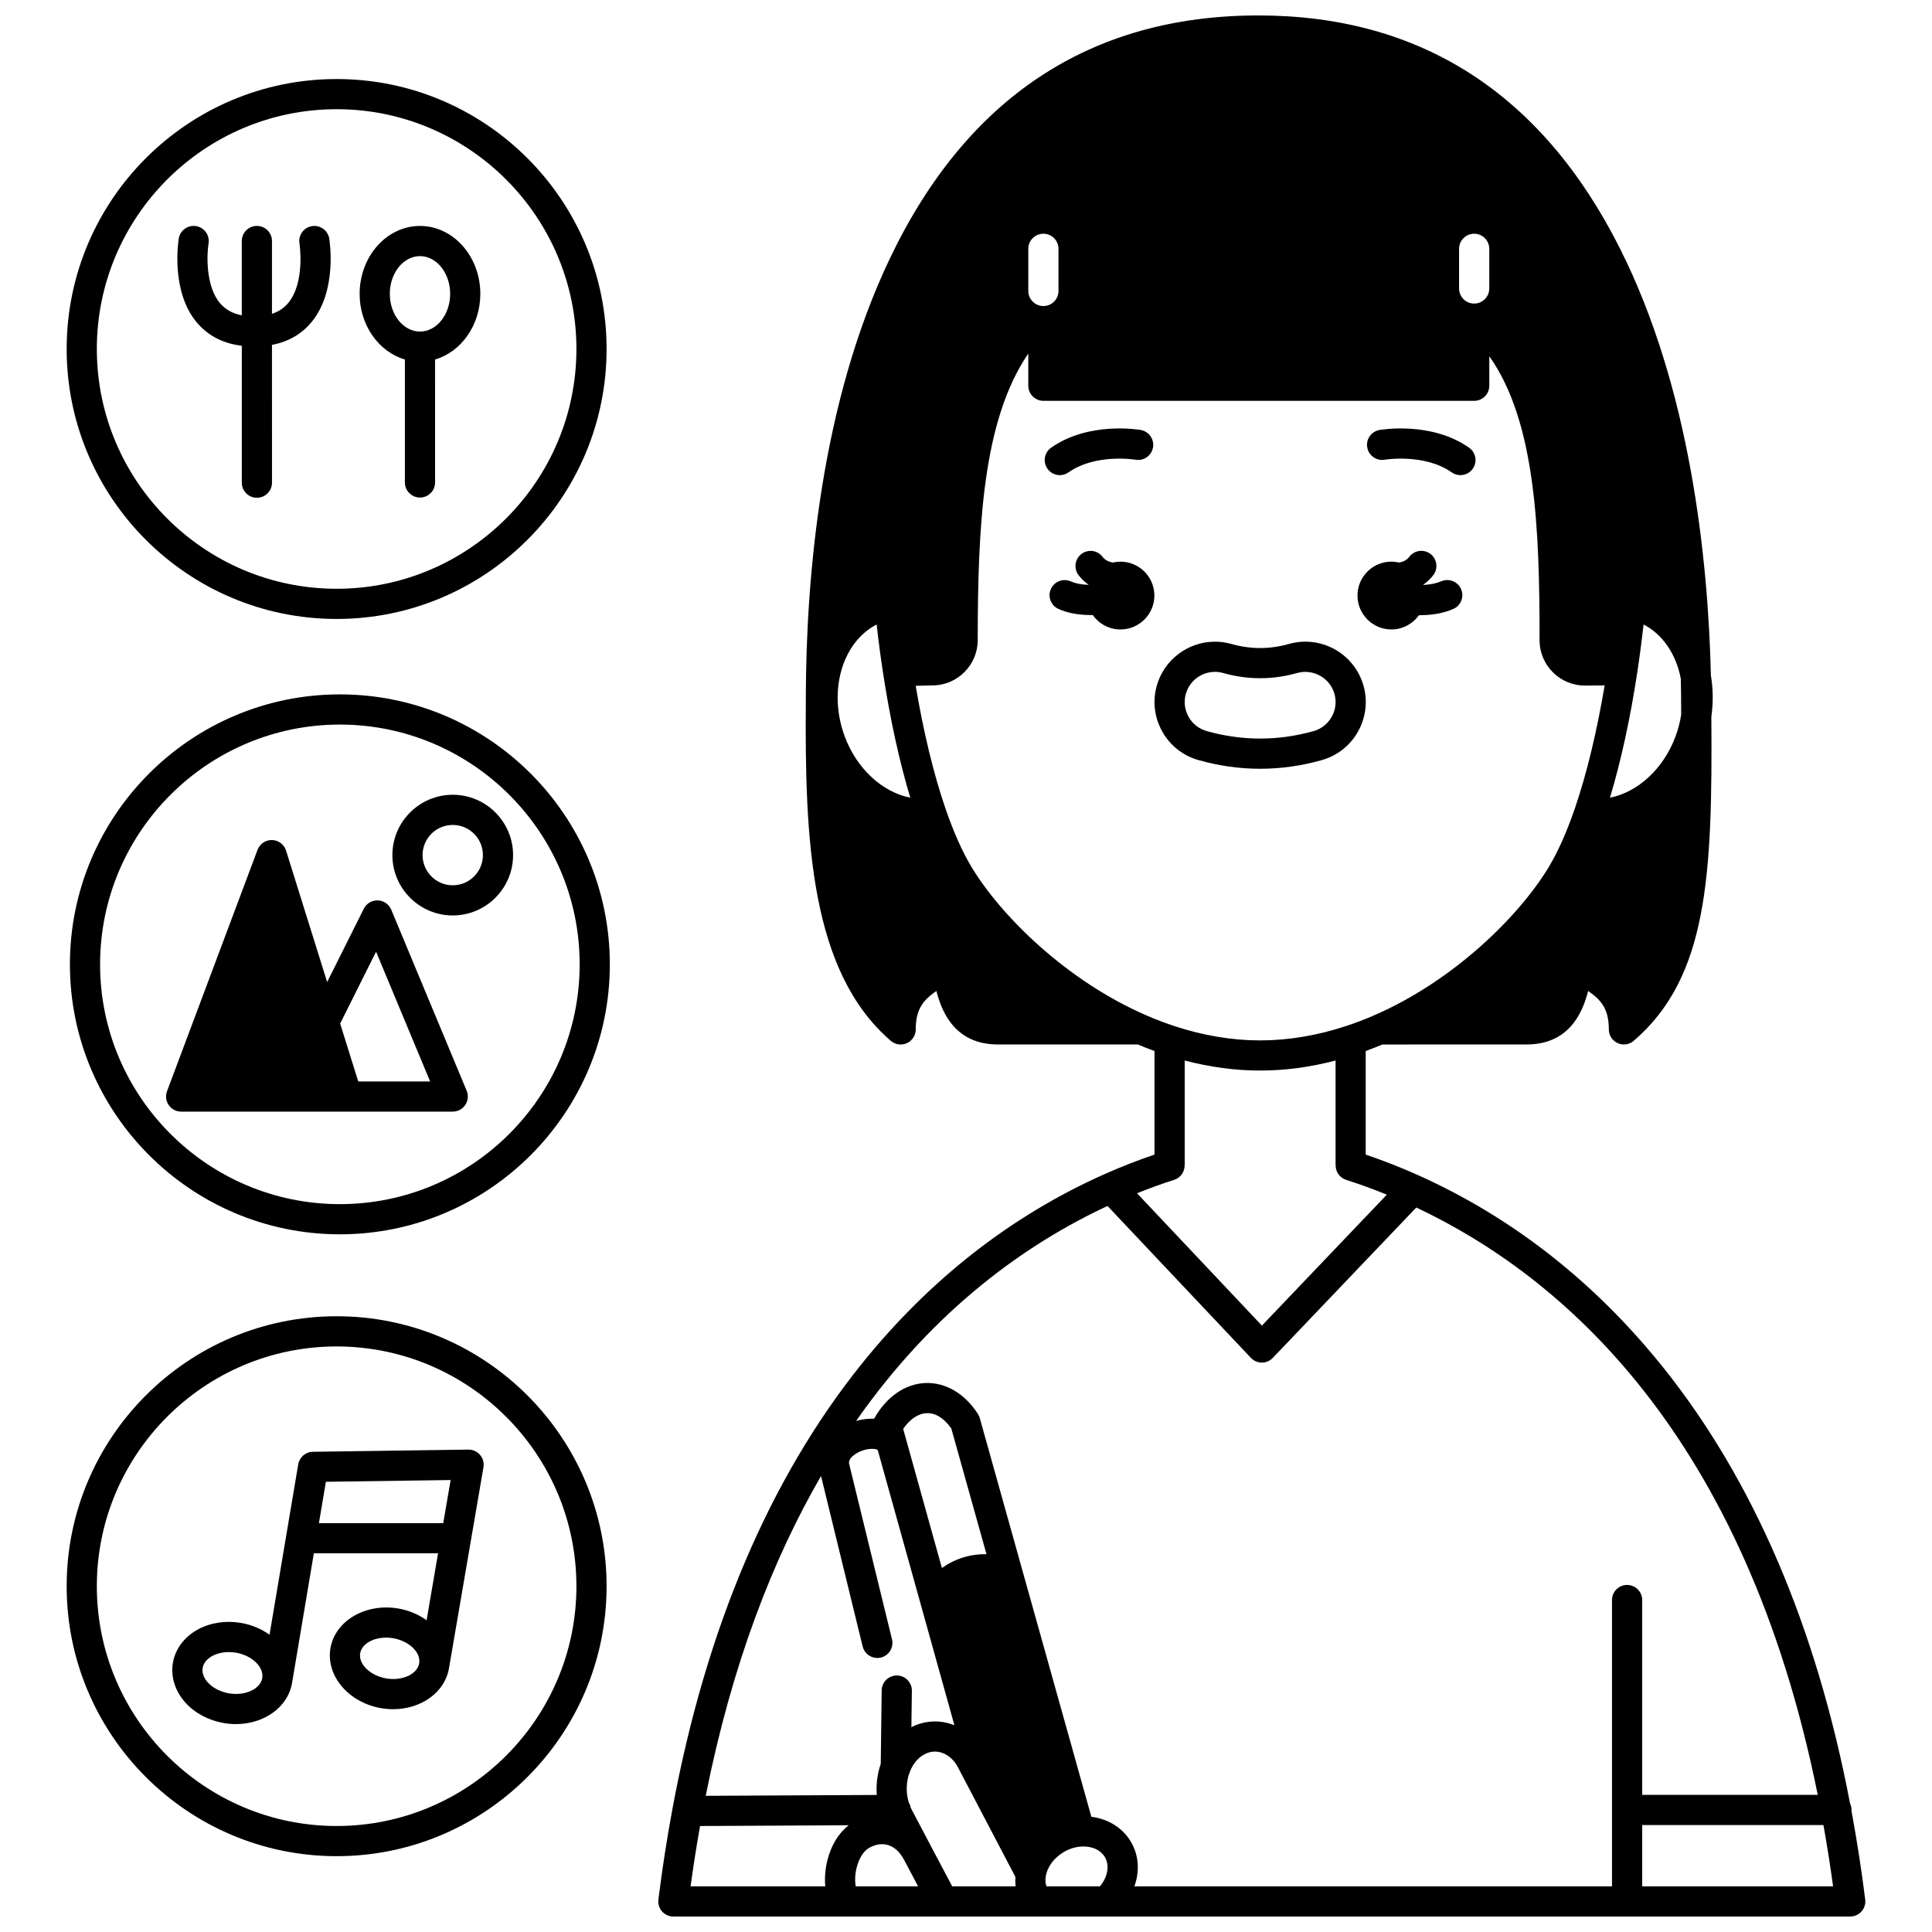
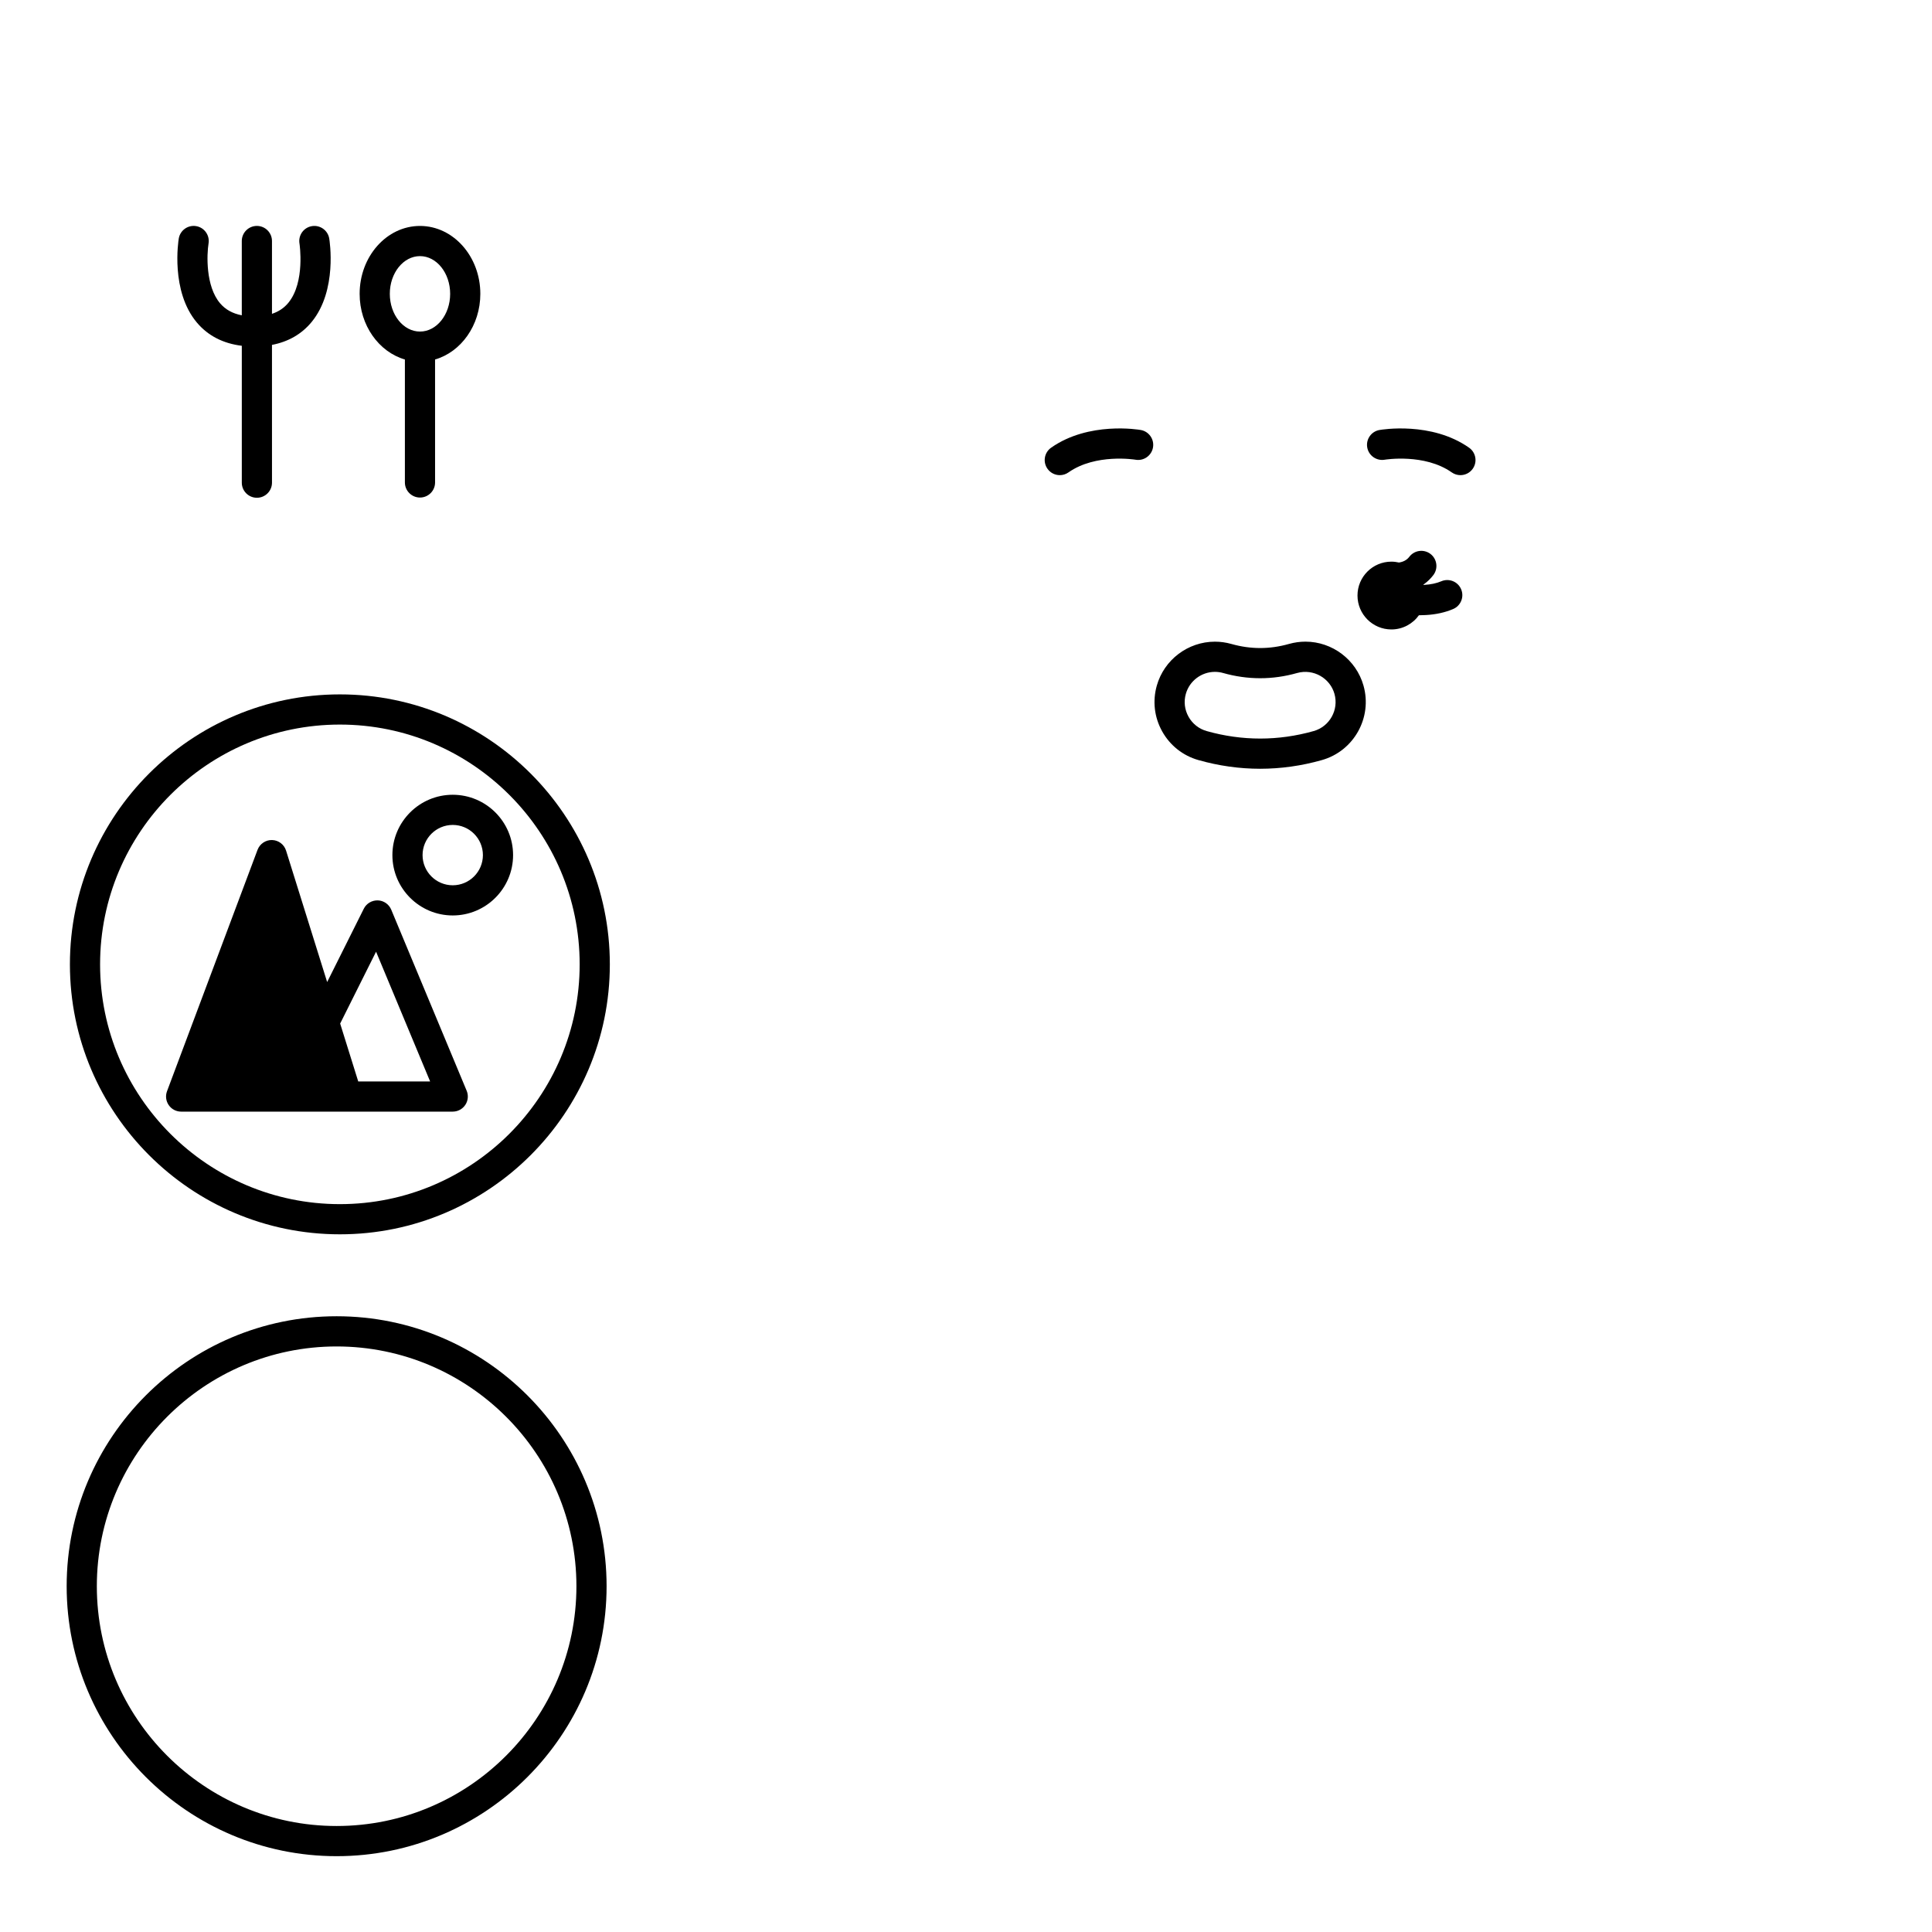
<svg xmlns="http://www.w3.org/2000/svg" width="800px" height="800px" version="1.1" viewBox="144 144 512 512">
  <defs>
    <clipPath id="a">
-       <path d="m318 148.09h321v503.81h-321z" />
-     </clipPath>
+       </clipPath>
  </defs>
  <path d="m512.73 310.81c3.012 0 5.676-1.492 7.305-3.769 0.059 0 0.121 0.004 0.18 0.004 0.547 0 1.094-0.016 1.637-0.051 2.68-0.145 5.121-0.684 7.258-1.598 2.031-0.867 2.973-3.219 2.102-5.25-0.867-2.031-3.219-2.973-5.25-2.102-1.254 0.535-2.824 0.867-4.566 0.961-0.047 0.004-0.09 0-0.137 0.004-0.012-0.035-0.023-0.066-0.035-0.102 0.082-0.059 0.164-0.105 0.246-0.164 0.883-0.645 1.684-1.43 2.375-2.336 1.34-1.754 1-4.266-0.754-5.606-1.758-1.34-4.266-1-5.606 0.754-0.227 0.297-0.461 0.531-0.766 0.754-0.602 0.449-1.301 0.664-1.973 0.77-0.652-0.148-1.324-0.234-2.019-0.234-4.957 0-8.977 4.019-8.977 8.977 0.004 4.969 4.023 8.988 8.98 8.988z" />
-   <path d="m440.94 292.85c-0.691 0-1.359 0.086-2.004 0.23-0.68-0.105-1.395-0.328-2.019-0.793-0.262-0.191-0.496-0.426-0.723-0.723-1.34-1.758-3.848-2.098-5.606-0.754-1.758 1.34-2.094 3.848-0.754 5.606 0.691 0.906 1.492 1.691 2.328 2.305 0.098 0.074 0.195 0.125 0.293 0.195-0.008 0.02-0.016 0.043-0.023 0.062-0.078-0.004-0.148 0-0.227-0.004-1.758-0.074-3.289-0.387-4.43-0.895-2.016-0.902-4.383 0-5.281 2.019-0.902 2.016 0.004 4.383 2.019 5.281 2.082 0.93 4.555 1.465 7.305 1.582 0.5 0.027 1 0.039 1.504 0.039 0.094 0 0.188-0.008 0.277-0.008 1.625 2.309 4.305 3.82 7.336 3.82 4.957 0 8.988-4.019 8.988-8.988 0.004-4.957-4.027-8.977-8.984-8.977z" />
  <path d="m424.86 269.92c0.793 0 1.598-0.234 2.297-0.73 7.211-5.074 17.629-3.387 17.777-3.359 2.168 0.379 4.238-1.074 4.621-3.246 0.383-2.176-1.07-4.25-3.242-4.633-0.555-0.098-13.777-2.324-23.758 4.695-1.805 1.27-2.238 3.766-0.969 5.57 0.777 1.113 2.016 1.703 3.273 1.703z" />
  <path d="m510.95 265.83c0.105-0.02 10.555-1.727 17.777 3.359 0.699 0.492 1.504 0.73 2.297 0.73 1.258 0 2.496-0.59 3.273-1.699 1.27-1.805 0.836-4.301-0.969-5.57-9.98-7.023-23.199-4.797-23.758-4.695-2.172 0.383-3.617 2.449-3.238 4.621 0.379 2.168 2.449 3.617 4.617 3.254z" />
  <g clip-path="url(#a)">
    <path d="m638.3 647.41c-0.992-7.961-2.219-15.867-3.644-23.523 0.004-0.078 0.023-0.152 0.023-0.23 0-0.609-0.148-1.18-0.391-1.695-8.941-46.918-25.676-85.902-49.766-115.87-18.004-22.391-39.699-39.402-64.488-50.559-4.648-2.094-9.379-3.945-14.109-5.551v-27.449c1.496-0.547 2.973-1.121 4.418-1.73l38.172-0.004c10.805 0 14.684-7.609 16.363-14.184 3.469 2.406 5.477 4.785 5.477 10.184 0 1.562 0.91 2.981 2.332 3.633 0.535 0.246 1.102 0.363 1.668 0.363 0.941 0 1.871-0.332 2.609-0.969 19.617-16.883 20.875-43.723 20.562-85.863 0.52-3.699 0.48-7.371-0.117-10.91-0.742-31.367-5.547-76.402-24.18-113.36-20.602-40.875-52.805-61.598-95.715-61.598-44.422 0-77.293 21.676-97.695 64.422-18.289 38.312-22.203 84.426-22.266 116.37v0.727c-0.301 37.066 1.195 71.859 22.52 90.219 0.738 0.637 1.668 0.969 2.609 0.969 0.562 0 1.133-0.117 1.668-0.363 1.422-0.652 2.332-2.07 2.332-3.633 0-5.398 2.004-7.777 5.469-10.184 1.684 6.57 5.562 14.18 16.371 14.18h37.016c1.449 0.613 2.922 1.188 4.418 1.73v27.449c-4.398 1.496-8.789 3.203-13.09 5.113-0.066 0.027-0.133 0.059-0.199 0.09-24.727 11.012-46.387 27.953-64.379 50.355-24.312 30.277-41.152 69.863-50.051 117.66-1.469 7.859-2.731 16.004-3.758 24.211-0.141 1.137 0.211 2.281 0.973 3.141 0.758 0.859 1.852 1.352 2.996 1.352h45.531 0.016 0.016 25.91 0.016 0.016 240.38c1.145 0 2.238-0.492 2.996-1.352 0.762-0.863 1.117-2.008 0.973-3.144zm-60.41-325.2c0.629-4.129 1.191-8.391 1.68-12.711 4.992 2.566 8.617 7.809 9.859 14.352 0.062 2.715 0.094 5.523 0.094 8.363l0.008 1.188c-0.301 1.914-0.789 3.824-1.469 5.68-3.191 8.672-10.059 14.875-17.406 16.312 2.898-9.625 5.379-20.961 7.234-33.184zm-210.06 16.871c-1.223-3.324-1.844-6.754-1.844-10.195 0-8.719 4.008-16.148 10.332-19.395 0.5 4.445 1.074 8.789 1.719 12.969 1.859 12.16 4.324 23.41 7.199 32.934-7.352-1.43-14.211-7.641-17.406-16.312zm162.84-129.14c0-2.207 1.789-4 4-4 2.207 0 4 1.789 4 4v10.508c0 2.207-1.789 4-4 4-2.207 0-4-1.789-4-4zm-114.16 0c0-2.207 1.789-4 4-4 2.207 0 4 1.789 4 4v11.164c0 2.207-1.789 4-4 4-2.207 0-4-1.789-4-4zm31.395 203.19c-21.262-9.176-38.676-26.434-46.496-39.457-2.426-4.047-4.727-9.227-6.848-15.398-3.106-9.023-5.812-20.191-7.891-32.527l4.488-0.109c6.574-0.031 11.934-5.398 11.945-11.969 0.043-29.898 1.23-58.16 13.406-75.973v8.523c0 2.207 1.789 4 4 4h114.17c2.207 0 4-1.789 4-4v-7.816c12.207 17.23 13.344 45.414 13.324 75.281 0 6.613 5.383 11.996 12.023 11.996l5.223-0.035c-2.055 12.207-4.731 23.305-7.812 32.344-0.039 0.094-0.062 0.191-0.098 0.289v0.004c-2.117 6.168-4.422 11.348-6.844 15.395-7.82 13.027-25.234 30.281-46.504 39.465-2.359 1.023-4.816 1.961-7.297 2.777-7.66 2.519-15.309 3.797-22.742 3.797-7.43 0-15.082-1.277-22.734-3.797-2.492-0.824-4.945-1.762-7.312-2.789zm7.266 43.539c1.699-0.543 2.766-2.117 2.766-3.812h0.02v-27.812c6.719 1.758 13.422 2.664 19.992 2.664 6.57 0 13.273-0.902 19.992-2.664v27.824h0.02c0.004 1.691 1.07 3.262 2.769 3.801 3.598 1.145 7.211 2.469 10.797 3.926l-33.109 34.699-33.098-35.07c3.262-1.309 6.559-2.508 9.852-3.555zm-93.59 78.488 11.031 45.172c0.445 1.828 2.082 3.051 3.883 3.051 0.312 0 0.633-0.035 0.953-0.113 2.144-0.523 3.461-2.688 2.938-4.832l-11.359-46.516c-0.289-1.508 1.766-2.691 2.402-3.023 2.559-1.316 4.844-0.973 5.164-0.617 0 0 0.012 0.02 0.023 0.066s0.039 0.09 0.051 0.133l20.262 72.734c-0.582-0.23-1.172-0.438-1.785-0.594-3.262-0.828-6.617-0.438-9.617 1.09l0.125-9.641c0.027-2.207-1.738-4.019-3.945-4.051-2.184-0.027-4.019 1.738-4.051 3.945l-0.25 19.473c-0.91 2.644-1.266 5.473-1.047 8.246l-45.336 0.23c6.973-34.941 17.777-62.695 30.559-84.754zm21.77-12.48c1.762-2.586 3.981-4.09 6.238-4.172 2.316-0.113 4.621 1.348 6.519 4.059l9.32 33.305c-4.34-0.047-8.312 1.191-11.812 3.672zm-20.086 114.33c-0.586 2.352-0.762 4.711-0.559 6.898h-35.695c0.734-5.402 1.578-10.75 2.512-15.992l39.406-0.199c-2.68 2.047-4.668 5.289-5.664 9.293zm7.504 6.898c-0.23-1.328-0.219-3.07 0.254-4.965 0.602-2.406 1.785-4.332 3.18-5.152 1.703-1.012 3.441-1.309 5.039-0.863 1.719 0.484 3.215 1.836 4.324 3.906 0.008 0.012 0.008 0.023 0.016 0.035l3.723 7.039zm25.578 0-5.68-10.738c-0.008-0.016-0.012-0.031-0.02-0.043l-5.078-9.633c-0.086-0.164-0.168-0.336-0.246-0.516-0.082-0.477-0.25-0.918-0.488-1.324-0.801-2.582-0.715-5.559 0.281-8.094 0.664-1.699 1.676-3.102 2.93-4.055 0.027-0.023 0.059-0.047 0.09-0.07l0.008-0.004c0.109-0.059 0.215-0.125 0.316-0.191 1.461-0.98 3.09-1.285 4.711-0.871 1.902 0.484 3.559 1.879 4.676 3.938 0.023 0.055 0.051 0.105 0.078 0.16l15.168 28.938c-0.055 0.844-0.035 1.684 0.062 2.504zm39.148 0h-14.176c-0.266-0.805-0.332-1.707-0.172-2.668 0.41-2.531 2.219-4.949 4.836-6.469 1.398-0.812 2.941-1.301 4.465-1.41 2.824-0.203 5.258 0.875 6.383 2.836 1.281 2.211 0.703 5.285-1.336 7.711zm139.7-79.879c-2.207 0-4 1.789-4 4v75.879h-126.57c1.418-3.918 1.207-8.145-0.859-11.707-2.148-3.738-6.027-6.16-10.543-6.731l-29.578-105.68c-0.109-0.391-0.277-0.758-0.496-1.098-3.5-5.394-8.523-8.348-13.852-8.176-5.445 0.203-10.41 3.652-13.656 9.465-1.332-0.059-2.75 0.082-4.223 0.445-0.184 0.047-0.363 0.105-0.547 0.156 20.816-29.781 45.238-47.016 66.633-56.984l37.992 40.25c0.754 0.797 1.801 1.25 2.898 1.254h0.012c1.094 0 2.137-0.445 2.894-1.238l38.031-39.855c38.617 18.207 87.113 59.957 106.39 155.65h-46.52v-51.629c0-2.207-1.793-3.996-4-3.996zm4 79.879v-16.254h48.031c0.957 5.328 1.816 10.766 2.562 16.254z" />
  </g>
  <path d="m233.21 492.82c-39.449 0-71.543 32.094-71.543 71.543 0 39.449 32.094 71.543 71.543 71.543s71.543-32.094 71.543-71.543c0-39.449-32.094-71.543-71.543-71.543zm0 135.09c-35.039 0-63.547-28.508-63.547-63.543 0-35.039 28.508-63.543 63.547-63.543 35.039 0 63.547 28.508 63.547 63.543 0 35.035-28.508 63.543-63.547 63.543z" />
  <path d="m234.07 328.02c-39.449 0-71.543 32.094-71.543 71.543 0 39.449 32.094 71.543 71.543 71.543 39.449 0 71.543-32.094 71.543-71.543 0-39.445-32.094-71.543-71.543-71.543zm0 135.09c-35.039 0-63.547-28.508-63.547-63.543 0-35.039 28.508-63.547 63.547-63.547 35.039 0 63.547 28.508 63.547 63.543 0 35.039-28.508 63.547-63.547 63.547z" />
-   <path d="m233.21 308.03c39.449 0 71.543-32.094 71.543-71.543 0-39.445-32.094-71.539-71.543-71.539s-71.543 32.094-71.543 71.539c0 39.449 32.094 71.543 71.543 71.543zm0-135.09c35.039 0 63.547 28.508 63.547 63.543 0 35.039-28.508 63.547-63.547 63.547-35.039 0-63.547-28.508-63.547-63.547 0-35.035 28.508-63.543 63.547-63.543z" />
  <path d="m247.68 385.07c-0.602-1.445-1.992-2.406-3.555-2.461-1.574-0.035-3.016 0.812-3.715 2.211l-9.711 19.43-10.887-34.828c-0.508-1.629-1.996-2.758-3.703-2.805-1.672-0.055-3.254 0.992-3.856 2.594l-23.992 63.977c-0.461 1.23-0.289 2.602 0.457 3.68s1.977 1.723 3.285 1.723h43.891 0.094 0.094 27.898c1.336 0 2.586-0.668 3.328-1.781 0.742-1.113 0.879-2.519 0.363-3.754zm-8.746 45.52-4.789-15.336 9.516-19.043 14.324 34.379z" />
  <path d="m263.98 354.62c-8.82 0-15.992 7.176-15.992 15.992 0 8.82 7.176 15.992 15.992 15.992 8.82 0 15.992-7.176 15.992-15.992 0.004-8.82-7.172-15.992-15.992-15.992zm0 23.988c-4.41 0-7.996-3.586-7.996-7.996s3.586-7.996 7.996-7.996 7.996 3.586 7.996 7.996-3.586 7.996-7.996 7.996z" />
  <path d="m208.08 235.64v36.273c0 2.207 1.789 4 4 4 2.207 0 4-1.789 4-4l-0.004-36.512c4.34-0.836 7.879-2.863 10.523-6.09 6.852-8.348 4.746-21.543 4.652-22.098-0.363-2.18-2.43-3.644-4.602-3.285-2.18 0.363-3.648 2.422-3.285 4.602 0.016 0.102 1.555 10.227-2.945 15.711-1.125 1.371-2.57 2.336-4.344 2.926v-19.297c0-2.207-1.789-4-4-4-2.207 0-4 1.789-4 4v19.691c-2.43-0.473-4.332-1.52-5.75-3.188-3.875-4.551-3.523-12.98-3.059-15.852 0.359-2.176-1.109-4.234-3.289-4.598-2.172-0.359-4.238 1.109-4.602 3.285-0.094 0.566-2.231 13.973 4.832 22.312 2.941 3.473 6.934 5.508 11.871 6.117z" />
  <path d="m251.3 239.27v32.582c0 2.207 1.789 4 4 4 2.207 0 4-1.789 4-4l-0.004-32.582c6.887-2.004 11.996-9.035 11.996-17.402 0-9.922-7.176-17.992-15.992-17.992-8.82 0-15.992 8.07-15.992 17.992-0.004 8.367 5.106 15.398 11.992 17.402zm4-27.395c4.41 0 7.996 4.484 7.996 9.996 0 5.512-3.586 9.996-7.996 9.996-4.41 0-7.996-4.484-7.996-9.996-0.004-5.512 3.586-9.996 7.996-9.996z" />
-   <path d="m268.18 528.16h-0.059l-41.203 0.578c-1.93 0.027-3.566 1.43-3.887 3.336l-7.602 45.152c-2.129-1.531-4.707-2.648-7.578-3.141-4.043-0.688-8.102-0.066-11.418 1.742-3.586 1.953-5.996 5.18-6.617 8.844-0.625 3.672 0.586 7.519 3.324 10.547 2.535 2.805 6.16 4.727 10.207 5.414 1.07 0.184 2.133 0.27 3.172 0.27 7.414 0 13.77-4.441 14.867-10.855 0-0.004 0-0.004 0.004-0.008v-0.004l5.785-34.395h32.918l-3.043 17.738c-2.121-1.52-4.68-2.629-7.539-3.117-8.652-1.461-16.707 3.266-17.941 10.539-1.238 7.281 4.797 14.41 13.461 15.891 1.062 0.18 2.113 0.266 3.144 0.266 7.375 0 13.699-4.418 14.797-10.801 0-0.004 0.004-0.008 0.004-0.012l9.148-53.312c0.199-1.172-0.129-2.371-0.902-3.273-0.766-0.887-1.875-1.398-3.043-1.398zm-54.684 60.551c-0.504 2.914-4.531 4.766-8.812 4.043-2.25-0.383-4.293-1.438-5.613-2.894-0.637-0.703-1.66-2.137-1.371-3.844 0.285-1.691 1.727-2.707 2.559-3.16 1.25-0.684 2.793-1.039 4.398-1.039 0.609 0 1.23 0.051 1.852 0.156 4.281 0.73 7.481 3.816 6.988 6.738zm41.594-3.914c-0.492 2.887-4.484 4.723-8.719 4.004-4.242-0.727-7.406-3.777-6.918-6.664 0.418-2.457 3.387-4.152 6.879-4.152 0.602 0 1.219 0.051 1.84 0.156 4.242 0.727 7.41 3.773 6.918 6.656zm6.375-37.156h-32.945l1.844-10.953 33.059-0.465z" />
  <path d="m477.95 347.73c5.469 0 10.977-0.773 16.363-2.301 8.48-2.398 13.426-11.254 11.027-19.738-1.934-6.859-8.262-11.648-15.383-11.648-1.457 0-2.926 0.203-4.383 0.613-5.094 1.445-10.164 1.441-15.262-0.004-1.41-0.398-2.871-0.602-4.348-0.602-7.137 0-13.473 4.797-15.402 11.656-1.16 4.098-0.652 8.41 1.438 12.141 2.086 3.727 5.496 6.418 9.598 7.582 5.387 1.527 10.891 2.301 16.352 2.301zm-18.973-13.785c-1.043-1.863-1.301-4.016-0.719-6.062 0.965-3.434 4.137-5.832 7.707-5.832 0.738 0 1.469 0.102 2.172 0.301 6.516 1.844 13.121 1.844 19.609 0.004 4.348-1.215 8.734 1.383 9.898 5.516 1.199 4.242-1.27 8.668-5.508 9.867-9.352 2.648-18.988 2.652-28.359 0-2.055-0.582-3.758-1.93-4.801-3.793z" />
</svg>